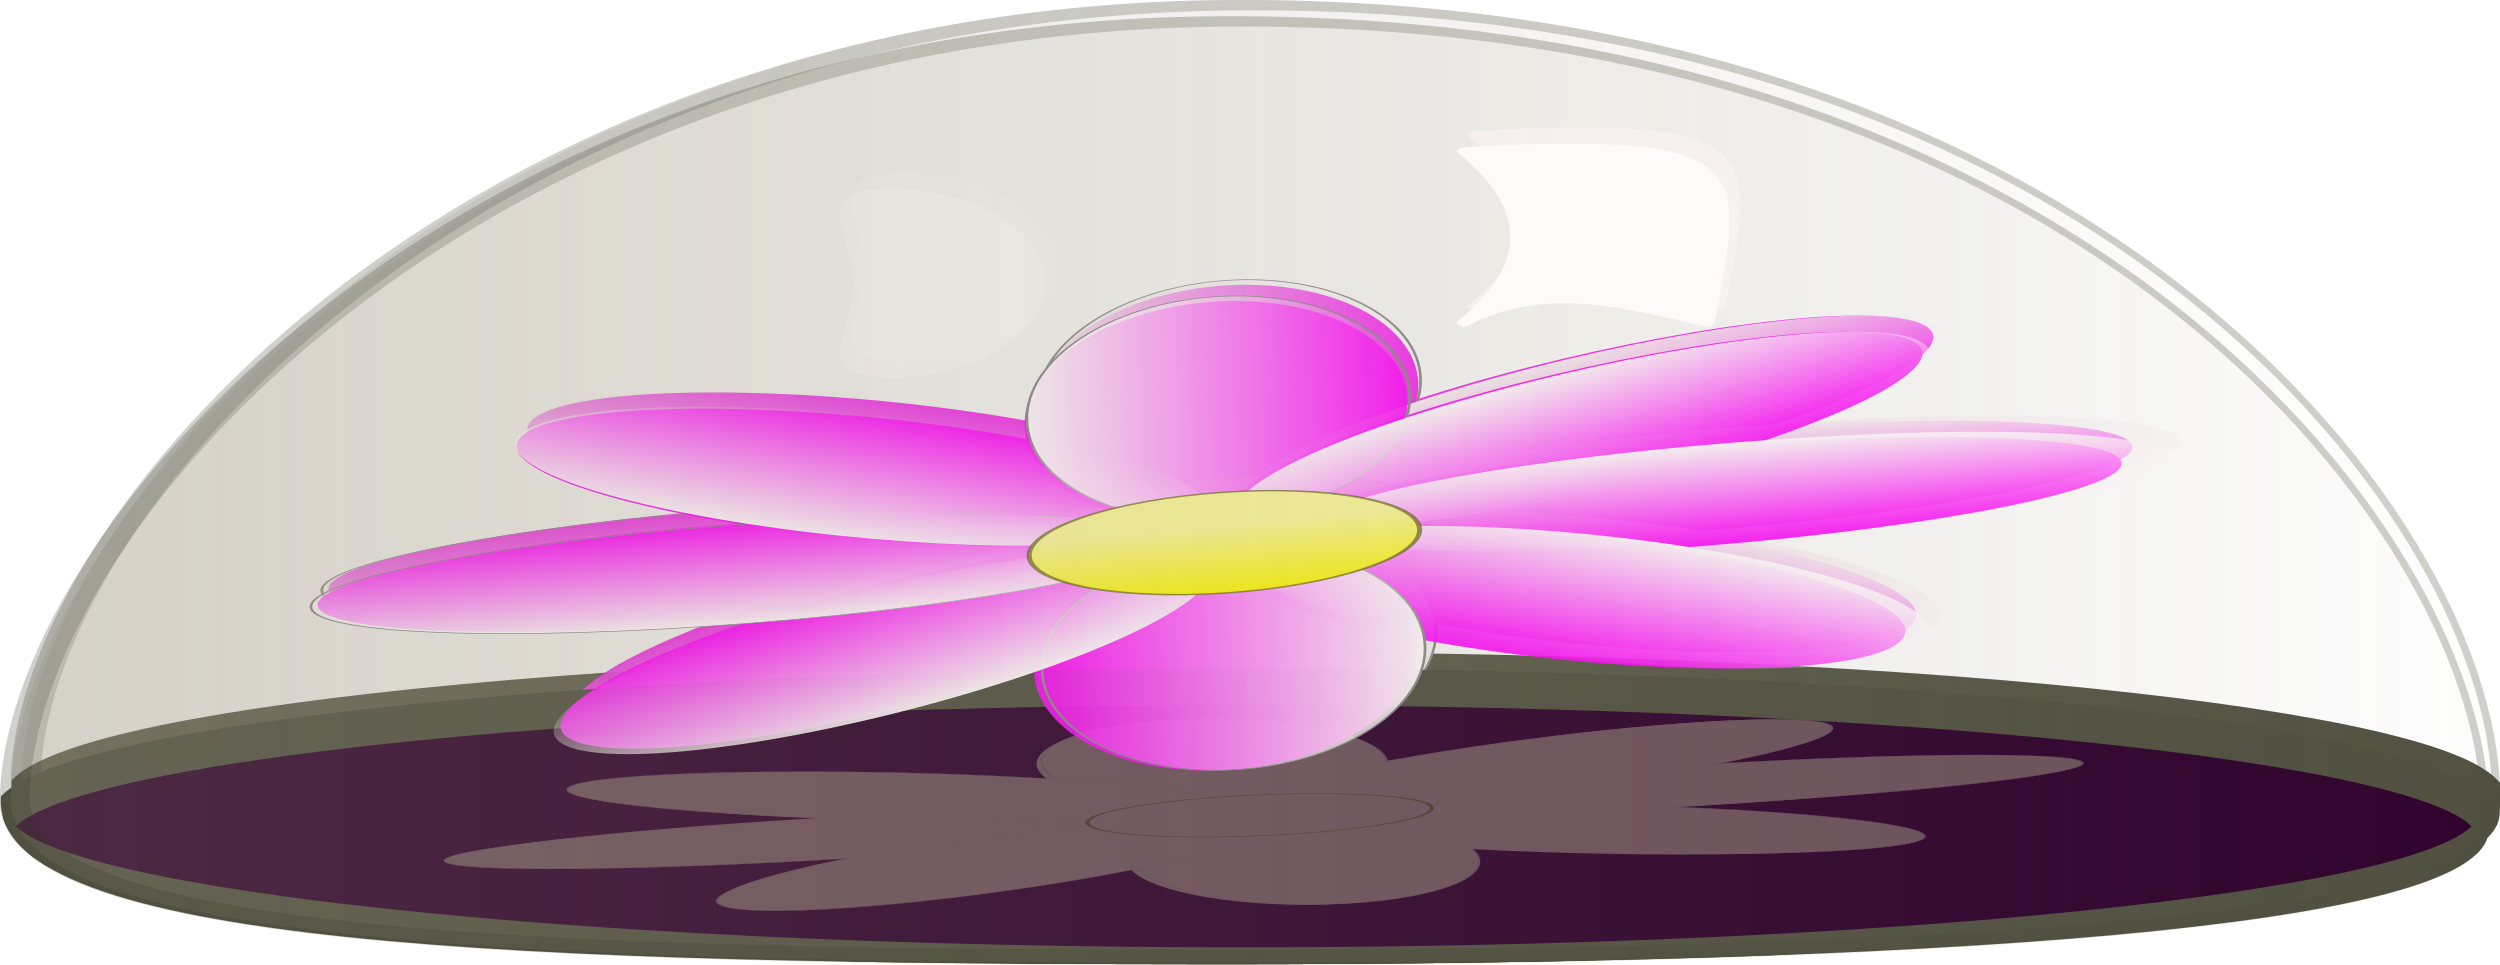
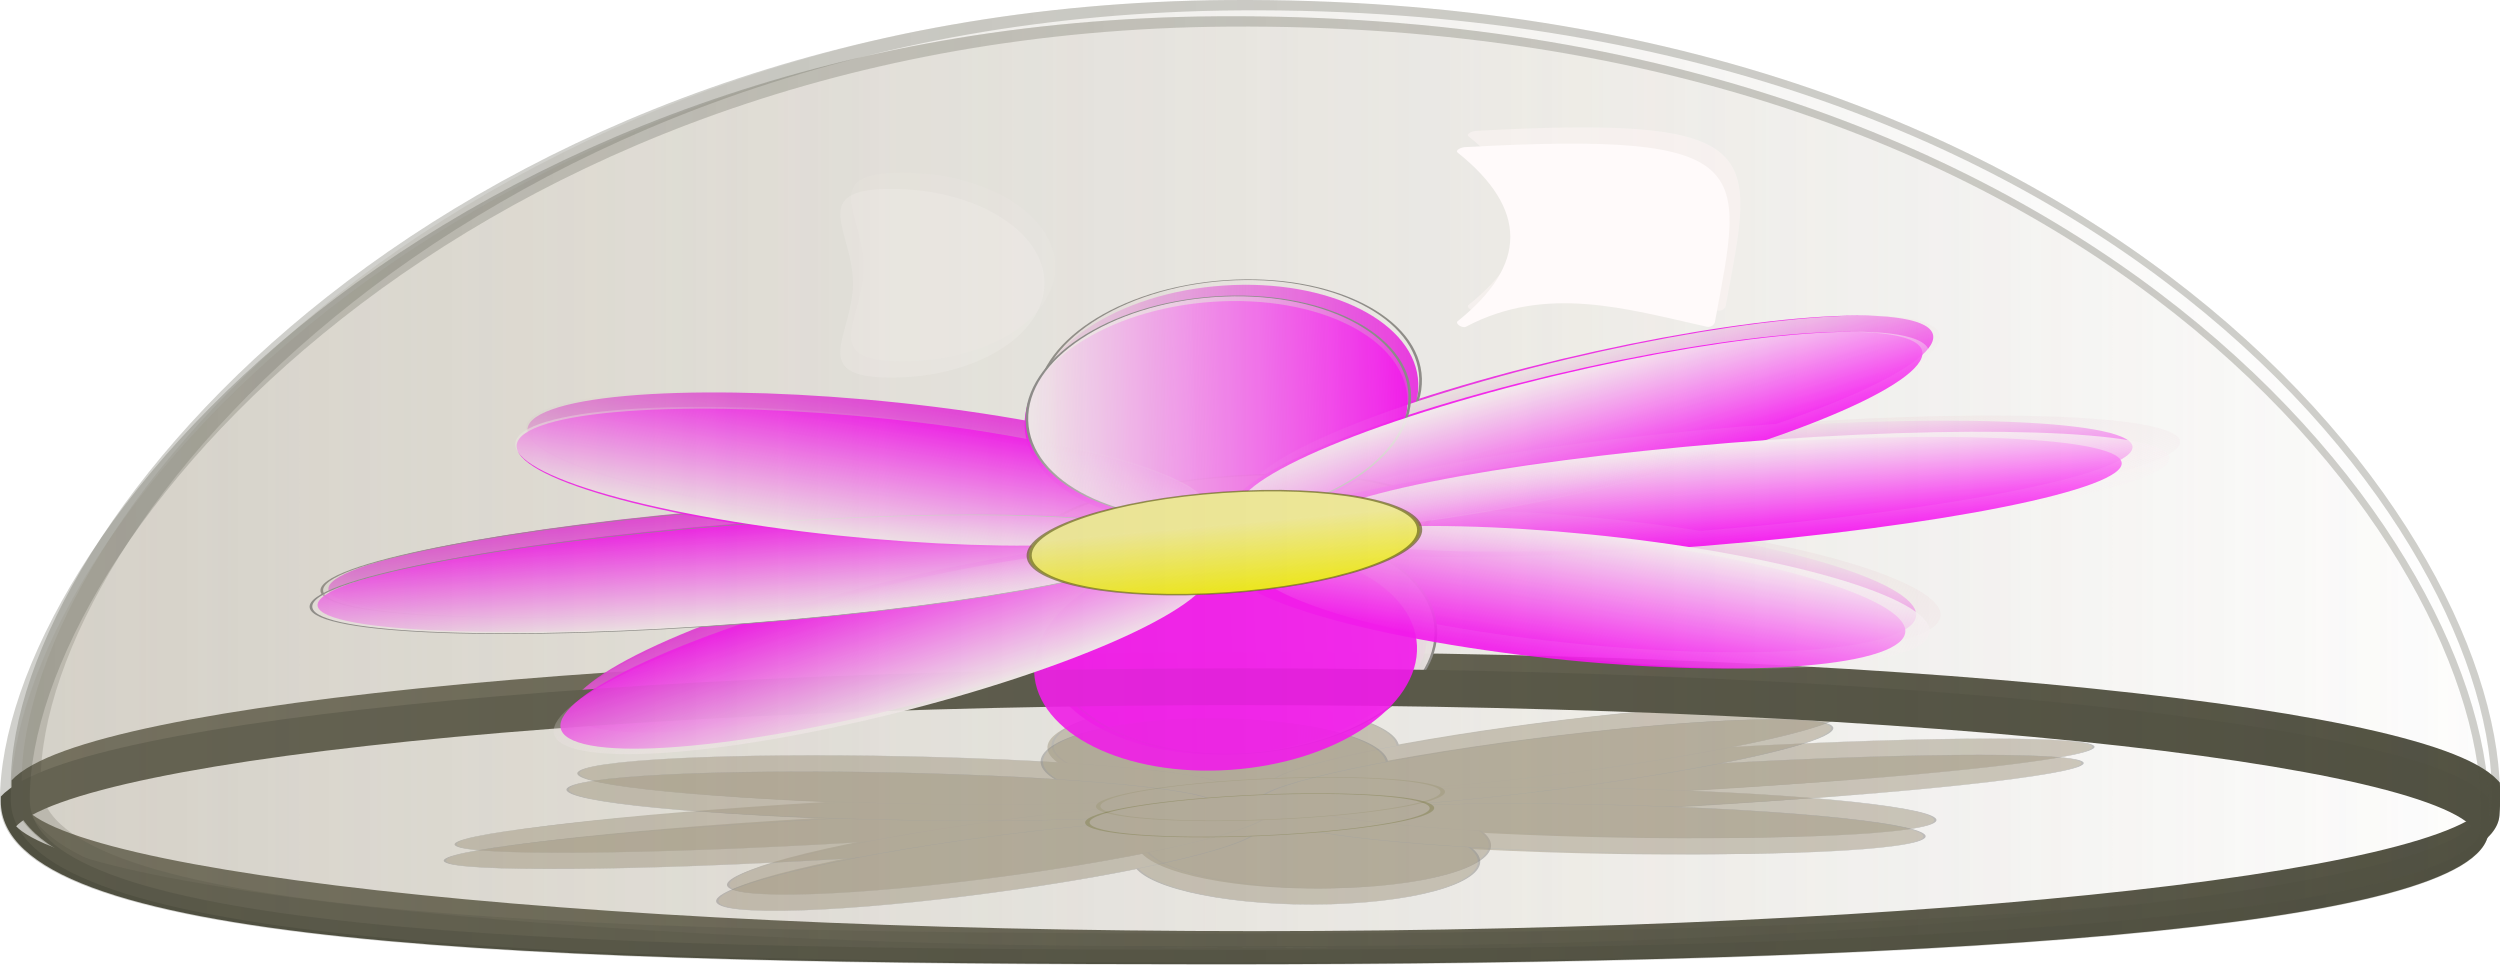
<svg xmlns="http://www.w3.org/2000/svg" version="1.1" viewBox="0 0 699.64 270">
  <defs>
    <filter id="f" color-interpolation-filters="sRGB">
      <feGaussianBlur stdDeviation="9.44" />
    </filter>
    <filter id="e" color-interpolation-filters="sRGB">
      <feGaussianBlur stdDeviation="12.698" />
    </filter>
    <filter id="d" x="-.231" y="-.166" width="1.461" height="1.332" color-interpolation-filters="sRGB">
      <feGaussianBlur stdDeviation="7.314" />
    </filter>
    <clipPath id="i">
      <path d="m-169.75 439.4c-2.857 55.321-212.34 74.286-474.29 74.286-261.94 0-454.29-10.393-454.29-91.429 0-146.75 163.65-436.95 454.29-440 336.07-3.527 481.85 310.59 474.29 457.14z" fill="#383705" stroke="#505041" stroke-width="14.2" />
    </clipPath>
    <clipPath id="h">
      <path d="m-256.37 559.3c-2.421 22.239-179.9 29.863-401.83 29.863-221.92 0-384.88-4.178-384.88-36.755 0-58.994 138.65-175.65 384.88-176.88 284.73-1.418 408.24 124.86 401.83 183.77z" fill="#383705" stroke="#505041" stroke-width="8.287" />
    </clipPath>
    <clipPath id="g">
-       <path d="m-256.37 559.3c-2.421 22.239-179.9 29.863-401.83 29.863-221.92 0-384.88-4.178-384.88-36.755 0-58.994 138.65-175.65 384.88-176.88 284.73-1.418 408.24 124.86 401.83 183.77z" fill="#383705" stroke="#505041" stroke-width="8.287" />
-     </clipPath>
+       </clipPath>
    <linearGradient id="a" x1="-711.93" x2="-568.07" y1="332.36" y2="332.36" gradientUnits="userSpaceOnUse">
      <stop stop-color="#fcf5f8" offset="0" />
      <stop stop-color="#fcf5f8" stop-opacity="0" offset="1" />
    </linearGradient>
    <linearGradient id="c" x1="-372.17" x2="-365.34" y1="134.45" y2="220.88" gradientUnits="userSpaceOnUse">
      <stop stop-color="#f7f1ee" offset="0" />
      <stop stop-color="#f7f1ee" stop-opacity="0" offset="1" />
    </linearGradient>
    <linearGradient id="b" x1="-1131.9" x2="-127.86" y1="246.63" y2="246.63" gradientUnits="userSpaceOnUse">
      <stop stop-color="#a29984" offset="0" />
      <stop stop-color="#a29984" stop-opacity="0" offset="1" />
    </linearGradient>
  </defs>
  <g transform="translate(-12.841 -288.42)">
    <g transform="translate(38.107 311.1)" fill-opacity=".914">
      <path d="m-568.57 332.36c0 88.366-31.98 160-71.429 160s-71.429-71.634-71.429-160 31.98-160 71.429-160 71.429 71.634 71.429 160z" fill="#fc09f8" />
      <path transform="matrix(.053 .999 -.999 .053 -97.291 1121.6)" d="m-568.57 332.36c0 88.366-31.98 160-71.429 160s-71.429-71.634-71.429-160 31.98-160 71.429-160 71.429 71.634 71.429 160z" fill="#fc09f8" />
      <path transform="matrix(-1 .003 -.003 -1 -1278.3 1021.1)" d="m-568.57 332.36c0 88.366-31.98 160-71.429 160s-71.429-71.634-71.429-160 31.98-160 71.429-160 71.429 71.634 71.429 160z" fill="#fc09f8" />
      <path transform="matrix(-.039 -.999 .999 -.039 -1173.9 -110.31)" d="m-568.57 332.36c0 88.366-31.98 160-71.429 160s-71.429-71.634-71.429-160 31.98-160 71.429-160 71.429 71.634 71.429 160z" fill="#fc09f8" />
      <path transform="matrix(.666 -.746 .746 .666 -594 -307.24)" d="m-568.57 332.36c0 88.366-31.98 160-71.429 160s-71.429-71.634-71.429-160 31.98-160 71.429-160 71.429 71.634 71.429 160z" fill="#fc09f8" />
      <path transform="matrix(.655 .755 -.755 .655 164.27 658.98)" d="m-568.57 332.36c0 88.366-31.98 160-71.429 160s-71.429-71.634-71.429-160 31.98-160 71.429-160 71.429 71.634 71.429 160z" fill="#fc09f8" />
      <path transform="matrix(-.689 .725 -.725 -.689 -711.89 1324.4)" d="m-568.57 332.36c0 88.366-31.98 160-71.429 160s-71.429-71.634-71.429-160 31.98-160 71.429-160 71.429 71.634 71.429 160z" fill="#fc09f8" />
      <path transform="matrix(-.712 -.702 .702 -.712 -1453.4 422.72)" d="m-568.57 332.36c0 88.366-31.98 160-71.429 160s-71.429-71.634-71.429-160 31.98-160 71.429-160 71.429 71.634 71.429 160z" fill="#fc09f8" />
      <path transform="matrix(1 0 0 1.103 -271.43 345.46)" d="m-294.29 158.08c0 36.293-32.619 65.714-72.857 65.714s-72.857-29.421-72.857-65.714 32.619-65.714 72.857-65.714 72.857 29.421 72.857 65.714z" fill="#fcf5f8" />
    </g>
    <g transform="matrix(.75 0 0 .75 839.59 168.41)">
      <g transform="matrix(1 0 0 .666 0 171.85)">
        <path transform="matrix(1.18 0 0 2.487 132.84 -951.89)" d="m-257.14 558.08c0 17.358-175.89 31.429-392.86 31.429s-392.86-14.071-392.86-31.429 175.89-31.429 392.86-31.429 392.86 14.071 392.86 31.429z" clip-path="url(#g)" fill="#2f022d" stroke="#505003" stroke-width="1.256" />
        <path transform="matrix(1.18 0 0 2.487 132.84 -951.89)" d="m-257.14 558.08c0 17.358-175.89 31.429-392.86 31.429s-392.86-14.071-392.86-31.429 175.89-31.429 392.86-31.429 392.86 14.071 392.86 31.429z" clip-path="url(#h)" fill="none" stroke="#505041" stroke-width="8.287" />
        <g transform="matrix(.9 -.032 .22 .39 -117.56 300.72)" fill="#a29984" filter="url(#f)" opacity=".518">
          <g transform="matrix(1 -.102 .008 .389 -1.461 11.856)" fill="#a29984">
            <path d="m-568.57 332.36c0 88.366-31.98 160-71.429 160s-71.429-71.634-71.429-160 31.98-160 71.429-160 71.429 71.634 71.429 160z" />
            <path transform="matrix(.053 .999 -.999 .053 -97.291 1121.6)" d="m-568.57 332.36c0 88.366-31.98 160-71.429 160s-71.429-71.634-71.429-160 31.98-160 71.429-160 71.429 71.634 71.429 160z" />
            <path transform="matrix(-1 .003 -.003 -1 -1278.3 1021.1)" d="m-568.57 332.36c0 88.366-31.98 160-71.429 160s-71.429-71.634-71.429-160 31.98-160 71.429-160 71.429 71.634 71.429 160z" />
            <path transform="matrix(-.039 -.999 .999 -.039 -1173.9 -110.31)" d="m-568.57 332.36c0 88.366-31.98 160-71.429 160s-71.429-71.634-71.429-160 31.98-160 71.429-160 71.429 71.634 71.429 160z" />
            <path transform="matrix(.666 -.746 .746 .666 -594 -307.24)" d="m-568.57 332.36c0 88.366-31.98 160-71.429 160s-71.429-71.634-71.429-160 31.98-160 71.429-160 71.429 71.634 71.429 160z" />
            <path transform="matrix(.655 .755 -.755 .655 164.27 658.98)" d="m-568.57 332.36c0 88.366-31.98 160-71.429 160s-71.429-71.634-71.429-160 31.98-160 71.429-160 71.429 71.634 71.429 160z" />
            <path transform="matrix(-.689 .725 -.725 -.689 -711.89 1324.4)" d="m-568.57 332.36c0 88.366-31.98 160-71.429 160s-71.429-71.634-71.429-160 31.98-160 71.429-160 71.429 71.634 71.429 160z" />
            <path transform="matrix(-.712 -.702 .702 -.712 -1453.4 422.72)" d="m-568.57 332.36c0 88.366-31.98 160-71.429 160s-71.429-71.634-71.429-160 31.98-160 71.429-160 71.429 71.634 71.429 160z" />
            <path transform="matrix(1 0 0 1.103 -271.43 345.46)" d="m-294.29 158.08c0 36.293-32.619 65.714-72.857 65.714s-72.857-29.421-72.857-65.714 32.619-65.714 72.857-65.714 72.857 29.421 72.857 65.714z" />
          </g>
          <path transform="matrix(1 -.102 .008 .389 1.396 8.999)" d="m-568.57 332.36c0 88.366-31.98 160-71.429 160s-71.429-71.634-71.429-160 31.98-160 71.429-160 71.429 71.634 71.429 160z" stroke="#898989" />
          <path transform="matrix(.061 .383 -.998 .122 -72.104 455.17)" d="m-568.57 332.36c0 88.366-31.98 160-71.429 160s-71.429-71.634-71.429-160 31.98-160 71.429-160 71.429 71.634 71.429 160z" stroke="#898989" />
          <path transform="matrix(-1 .103 -.012 -.389 -1268.3 539.19)" d="m-568.57 332.36c0 88.366-31.98 160-71.429 160s-71.429-71.634-71.429-160 31.98-160 71.429-160 71.429 71.634 71.429 160z" stroke="#898989" />
          <path transform="matrix(-.047 -.385 .999 -.117 -1184.8 91.34)" d="m-568.57 332.36c0 88.366-31.98 160-71.429 160s-71.429-71.634-71.429-160 31.98-160 71.429-160 71.429 71.634 71.429 160z" stroke="#898989" />
          <path transform="matrix(.66 -.358 .752 .183 -606.63 -50.022)" d="m-568.57 332.36c0 88.366-31.98 160-71.429 160s-71.429-71.634-71.429-160 31.98-160 71.429-160 71.429 71.634 71.429 160z" stroke="#898989" />
          <path transform="matrix(.662 .227 -.75 .332 171.25 251.45)" d="m-568.57 332.36c0 88.366-31.98 160-71.429 160s-71.429-71.634-71.429-160 31.98-160 71.429-160 71.429 71.634 71.429 160z" stroke="#898989" />
          <path transform="matrix(-.683 .352 -.73 -.194 -693.55 599.49)" d="m-568.57 332.36c0 88.366-31.98 160-71.429 160s-71.429-71.634-71.429-160 31.98-160 71.429-160 71.429 71.634 71.429 160z" stroke="#898989" />
          <path transform="matrix(-.718 -.201 .696 -.348 -1454.2 327.14)" d="m-568.57 332.36c0 88.366-31.98 160-71.429 160s-71.429-71.634-71.429-160 31.98-160 71.429-160 71.429 71.634 71.429 160z" stroke="#898989" />
          <path transform="matrix(1 -.102 .009 .429 -269.96 173.87)" d="m-294.29 158.08c0 36.293-32.619 65.714-72.857 65.714s-72.857-29.421-72.857-65.714 32.619-65.714 72.857-65.714 72.857 29.421 72.857 65.714z" />
          <path transform="matrix(1 -.102 .009 .429 -269.96 173.87)" d="m-294.29 158.08c0 36.293-32.619 65.714-72.857 65.714s-72.857-29.421-72.857-65.714 32.619-65.714 72.857-65.714 72.857 29.421 72.857 65.714z" opacity=".619" stroke="#505003" stroke-width="1.915" />
        </g>
        <g transform="translate(-5.724 -1.967)">
          <g transform="matrix(1 -.102 .008 .389 -1.461 11.856)" fill-opacity=".914">
            <path d="m-568.57 332.36c0 88.366-31.98 160-71.429 160s-71.429-71.634-71.429-160 31.98-160 71.429-160 71.429 71.634 71.429 160z" fill="#fc09f8" />
            <path transform="matrix(.053 .999 -.999 .053 -97.291 1121.6)" d="m-568.57 332.36c0 88.366-31.98 160-71.429 160s-71.429-71.634-71.429-160 31.98-160 71.429-160 71.429 71.634 71.429 160z" fill="#fc09f8" />
            <path transform="matrix(-1 .003 -.003 -1 -1278.3 1021.1)" d="m-568.57 332.36c0 88.366-31.98 160-71.429 160s-71.429-71.634-71.429-160 31.98-160 71.429-160 71.429 71.634 71.429 160z" fill="#fc09f8" />
            <path transform="matrix(-.039 -.999 .999 -.039 -1173.9 -110.31)" d="m-568.57 332.36c0 88.366-31.98 160-71.429 160s-71.429-71.634-71.429-160 31.98-160 71.429-160 71.429 71.634 71.429 160z" fill="#fc09f8" />
            <path transform="matrix(.666 -.746 .746 .666 -594 -307.24)" d="m-568.57 332.36c0 88.366-31.98 160-71.429 160s-71.429-71.634-71.429-160 31.98-160 71.429-160 71.429 71.634 71.429 160z" fill="#fc09f8" />
            <path transform="matrix(.655 .755 -.755 .655 164.27 658.98)" d="m-568.57 332.36c0 88.366-31.98 160-71.429 160s-71.429-71.634-71.429-160 31.98-160 71.429-160 71.429 71.634 71.429 160z" fill="#fc09f8" />
            <path transform="matrix(-.689 .725 -.725 -.689 -711.89 1324.4)" d="m-568.57 332.36c0 88.366-31.98 160-71.429 160s-71.429-71.634-71.429-160 31.98-160 71.429-160 71.429 71.634 71.429 160z" fill="#fc09f8" />
            <path transform="matrix(-.712 -.702 .702 -.712 -1453.4 422.72)" d="m-568.57 332.36c0 88.366-31.98 160-71.429 160s-71.429-71.634-71.429-160 31.98-160 71.429-160 71.429 71.634 71.429 160z" fill="#fc09f8" />
            <path transform="matrix(1 0 0 1.103 -271.43 345.46)" d="m-294.29 158.08c0 36.293-32.619 65.714-72.857 65.714s-72.857-29.421-72.857-65.714 32.619-65.714 72.857-65.714 72.857 29.421 72.857 65.714z" fill="#fcf5f8" />
          </g>
        </g>
        <path transform="matrix(1 -.102 .008 .389 -6.348 7.032)" d="m-568.57 332.36c0 88.366-31.98 160-71.429 160s-71.429-71.634-71.429-160 31.98-160 71.429-160 71.429 71.634 71.429 160z" fill="url(#a)" stroke="#898989" />
        <path transform="matrix(.061 .383 -.998 .122 -77.829 453.2)" d="m-568.57 332.36c0 88.366-31.98 160-71.429 160s-71.429-71.634-71.429-160 31.98-160 71.429-160 71.429 71.634 71.429 160z" fill="url(#a)" />
        <path transform="matrix(-1 .103 -.012 -.389 -1274 537.23)" d="m-568.57 332.36c0 88.366-31.98 160-71.429 160s-71.429-71.634-71.429-160 31.98-160 71.429-160 71.429 71.634 71.429 160z" fill="url(#a)" stroke="#898989" />
        <path transform="matrix(-.047 -.385 .999 -.117 -1184.5 87.353)" d="m-568.57 332.36c0 88.366-31.98 160-71.429 160s-71.429-71.634-71.429-160 31.98-160 71.429-160 71.429 71.634 71.429 160z" fill="url(#a)" stroke="#898989" />
        <path transform="matrix(.66 -.358 .752 .183 -604.28 -49.969)" d="m-568.57 332.36c0 88.366-31.98 160-71.429 160s-71.429-71.634-71.429-160 31.98-160 71.429-160 71.429 71.634 71.429 160z" fill="url(#a)" />
        <path transform="matrix(.662 .227 -.75 .332 165.53 249.48)" d="m-568.57 332.36c0 88.366-31.98 160-71.429 160s-71.429-71.634-71.429-160 31.98-160 71.429-160 71.429 71.634 71.429 160z" fill="url(#a)" />
        <path transform="matrix(-.683 .352 -.73 -.194 -699.28 597.52)" d="m-568.57 332.36c0 88.366-31.98 160-71.429 160s-71.429-71.634-71.429-160 31.98-160 71.429-160 71.429 71.634 71.429 160z" fill="url(#a)" />
        <path transform="matrix(-.718 -.201 .696 -.348 -1459.9 325.17)" d="m-568.57 332.36c0 88.366-31.98 160-71.429 160s-71.429-71.634-71.429-160 31.98-160 71.429-160 71.429 71.634 71.429 160z" fill="url(#a)" />
        <path transform="matrix(1 -.102 .009 .429 -275.69 171.9)" d="m-294.29 158.08c0 36.293-32.619 65.714-72.857 65.714s-72.857-29.421-72.857-65.714 32.619-65.714 72.857-65.714 72.857 29.421 72.857 65.714z" fill="#f7f111" />
        <path transform="matrix(1 -.102 .009 .429 -275.69 171.9)" d="m-294.29 158.08c0 36.293-32.619 65.714-72.857 65.714s-72.857-29.421-72.857-65.714 32.619-65.714 72.857-65.714 72.857 29.421 72.857 65.714z" fill="url(#c)" opacity=".619" stroke="#505003" stroke-width="1.915" />
        <path d="m-165.71 438.08c-2.857 55.321-212.34 74.286-474.29 74.286-261.94 0-454.29-10.393-454.29-91.429 0-146.75 163.65-436.95 454.29-440 336.07-3.527 481.85 310.59 474.29 457.14z" clip-path="url(#i)" fill="url(#b)" filter="url(#e)" opacity=".518" stroke="#505041" stroke-width="14.2" />
        <path d="m-551.29 55.522c109.54-8.885 103.61 11.253 92.956 97.565-1.2e-4 1.714-1.464 3.636-3.087 3.095-29.956-9.989-59.913-23.773-89.869 0-1.341 1.064-4.182-1.778-3.087-3.095 26.194-31.49 26.194-62.98 0-94.47-1.095-1.317 1.377-3.095 3.087-3.095z" fill="#fffafa" />
        <path d="m-708.58 131.82c0 29.192-25.584 52.857-57.143 52.857s-14.286-23.665-14.286-52.857-17.273-52.857 14.286-52.857 57.143 23.665 57.143 52.857z" fill="#fffafa" filter="url(#d)" opacity=".398" />
      </g>
      <g transform="matrix(1 0 0 .666 -4.041 177.91)">
        <path transform="matrix(1.18 0 0 2.487 132.84 -951.89)" d="m-257.14 558.08c0 17.358-175.89 31.429-392.86 31.429s-392.86-14.071-392.86-31.429 175.89-31.429 392.86-31.429 392.86 14.071 392.86 31.429z" clip-path="url(#g)" fill="#2f022d" stroke="#505003" stroke-width="1.256" />
        <path transform="matrix(1.18 0 0 2.487 132.84 -951.89)" d="m-257.14 558.08c0 17.358-175.89 31.429-392.86 31.429s-392.86-14.071-392.86-31.429 175.89-31.429 392.86-31.429 392.86 14.071 392.86 31.429z" clip-path="url(#h)" fill="none" stroke="#505041" stroke-width="8.287" />
        <g transform="matrix(.9 -.032 .22 .39 -117.56 300.72)" fill="#a29984" filter="url(#f)" opacity=".518">
          <g transform="matrix(1 -.102 .008 .389 -1.461 11.856)" fill="#a29984">
-             <path d="m-568.57 332.36c0 88.366-31.98 160-71.429 160s-71.429-71.634-71.429-160 31.98-160 71.429-160 71.429 71.634 71.429 160z" />
            <path transform="matrix(.053 .999 -.999 .053 -97.291 1121.6)" d="m-568.57 332.36c0 88.366-31.98 160-71.429 160s-71.429-71.634-71.429-160 31.98-160 71.429-160 71.429 71.634 71.429 160z" />
-             <path transform="matrix(-1 .003 -.003 -1 -1278.3 1021.1)" d="m-568.57 332.36c0 88.366-31.98 160-71.429 160s-71.429-71.634-71.429-160 31.98-160 71.429-160 71.429 71.634 71.429 160z" />
            <path transform="matrix(-.039 -.999 .999 -.039 -1173.9 -110.31)" d="m-568.57 332.36c0 88.366-31.98 160-71.429 160s-71.429-71.634-71.429-160 31.98-160 71.429-160 71.429 71.634 71.429 160z" />
            <path transform="matrix(.666 -.746 .746 .666 -594 -307.24)" d="m-568.57 332.36c0 88.366-31.98 160-71.429 160s-71.429-71.634-71.429-160 31.98-160 71.429-160 71.429 71.634 71.429 160z" />
            <path transform="matrix(.655 .755 -.755 .655 164.27 658.98)" d="m-568.57 332.36c0 88.366-31.98 160-71.429 160s-71.429-71.634-71.429-160 31.98-160 71.429-160 71.429 71.634 71.429 160z" />
            <path transform="matrix(-.689 .725 -.725 -.689 -711.89 1324.4)" d="m-568.57 332.36c0 88.366-31.98 160-71.429 160s-71.429-71.634-71.429-160 31.98-160 71.429-160 71.429 71.634 71.429 160z" />
            <path transform="matrix(-.712 -.702 .702 -.712 -1453.4 422.72)" d="m-568.57 332.36c0 88.366-31.98 160-71.429 160s-71.429-71.634-71.429-160 31.98-160 71.429-160 71.429 71.634 71.429 160z" />
            <path transform="matrix(1 0 0 1.103 -271.43 345.46)" d="m-294.29 158.08c0 36.293-32.619 65.714-72.857 65.714s-72.857-29.421-72.857-65.714 32.619-65.714 72.857-65.714 72.857 29.421 72.857 65.714z" />
          </g>
          <path transform="matrix(1 -.102 .008 .389 1.396 8.999)" d="m-568.57 332.36c0 88.366-31.98 160-71.429 160s-71.429-71.634-71.429-160 31.98-160 71.429-160 71.429 71.634 71.429 160z" stroke="#898989" />
          <path transform="matrix(.061 .383 -.998 .122 -72.104 455.17)" d="m-568.57 332.36c0 88.366-31.98 160-71.429 160s-71.429-71.634-71.429-160 31.98-160 71.429-160 71.429 71.634 71.429 160z" stroke="#898989" />
          <path transform="matrix(-1 .103 -.012 -.389 -1268.3 539.19)" d="m-568.57 332.36c0 88.366-31.98 160-71.429 160s-71.429-71.634-71.429-160 31.98-160 71.429-160 71.429 71.634 71.429 160z" stroke="#898989" />
          <path transform="matrix(-.047 -.385 .999 -.117 -1184.8 91.34)" d="m-568.57 332.36c0 88.366-31.98 160-71.429 160s-71.429-71.634-71.429-160 31.98-160 71.429-160 71.429 71.634 71.429 160z" stroke="#898989" />
          <path transform="matrix(.66 -.358 .752 .183 -606.63 -50.022)" d="m-568.57 332.36c0 88.366-31.98 160-71.429 160s-71.429-71.634-71.429-160 31.98-160 71.429-160 71.429 71.634 71.429 160z" stroke="#898989" />
          <path transform="matrix(.662 .227 -.75 .332 171.25 251.45)" d="m-568.57 332.36c0 88.366-31.98 160-71.429 160s-71.429-71.634-71.429-160 31.98-160 71.429-160 71.429 71.634 71.429 160z" stroke="#898989" />
          <path transform="matrix(-.683 .352 -.73 -.194 -693.55 599.49)" d="m-568.57 332.36c0 88.366-31.98 160-71.429 160s-71.429-71.634-71.429-160 31.98-160 71.429-160 71.429 71.634 71.429 160z" stroke="#898989" />
          <path transform="matrix(-.718 -.201 .696 -.348 -1454.2 327.14)" d="m-568.57 332.36c0 88.366-31.98 160-71.429 160s-71.429-71.634-71.429-160 31.98-160 71.429-160 71.429 71.634 71.429 160z" stroke="#898989" />
          <path transform="matrix(1 -.102 .009 .429 -269.96 173.87)" d="m-294.29 158.08c0 36.293-32.619 65.714-72.857 65.714s-72.857-29.421-72.857-65.714 32.619-65.714 72.857-65.714 72.857 29.421 72.857 65.714z" />
          <path transform="matrix(1 -.102 .009 .429 -269.96 173.87)" d="m-294.29 158.08c0 36.293-32.619 65.714-72.857 65.714s-72.857-29.421-72.857-65.714 32.619-65.714 72.857-65.714 72.857 29.421 72.857 65.714z" opacity=".619" stroke="#505003" stroke-width="1.915" />
        </g>
        <g transform="translate(-5.724 -1.967)">
          <g transform="matrix(1 -.102 .008 .389 -1.461 11.856)" fill-opacity=".914">
            <path d="m-568.57 332.36c0 88.366-31.98 160-71.429 160s-71.429-71.634-71.429-160 31.98-160 71.429-160 71.429 71.634 71.429 160z" fill="#fc09f8" />
            <path transform="matrix(.053 .999 -.999 .053 -97.291 1121.6)" d="m-568.57 332.36c0 88.366-31.98 160-71.429 160s-71.429-71.634-71.429-160 31.98-160 71.429-160 71.429 71.634 71.429 160z" fill="#fc09f8" />
            <path transform="matrix(-1 .003 -.003 -1 -1278.3 1021.1)" d="m-568.57 332.36c0 88.366-31.98 160-71.429 160s-71.429-71.634-71.429-160 31.98-160 71.429-160 71.429 71.634 71.429 160z" fill="#fc09f8" />
            <path transform="matrix(-.039 -.999 .999 -.039 -1173.9 -110.31)" d="m-568.57 332.36c0 88.366-31.98 160-71.429 160s-71.429-71.634-71.429-160 31.98-160 71.429-160 71.429 71.634 71.429 160z" fill="#fc09f8" />
            <path transform="matrix(.666 -.746 .746 .666 -594 -307.24)" d="m-568.57 332.36c0 88.366-31.98 160-71.429 160s-71.429-71.634-71.429-160 31.98-160 71.429-160 71.429 71.634 71.429 160z" fill="#fc09f8" />
            <path transform="matrix(.655 .755 -.755 .655 164.27 658.98)" d="m-568.57 332.36c0 88.366-31.98 160-71.429 160s-71.429-71.634-71.429-160 31.98-160 71.429-160 71.429 71.634 71.429 160z" fill="#fc09f8" />
            <path transform="matrix(-.689 .725 -.725 -.689 -711.89 1324.4)" d="m-568.57 332.36c0 88.366-31.98 160-71.429 160s-71.429-71.634-71.429-160 31.98-160 71.429-160 71.429 71.634 71.429 160z" fill="#fc09f8" />
            <path transform="matrix(-.712 -.702 .702 -.712 -1453.4 422.72)" d="m-568.57 332.36c0 88.366-31.98 160-71.429 160s-71.429-71.634-71.429-160 31.98-160 71.429-160 71.429 71.634 71.429 160z" fill="#fc09f8" />
            <path transform="matrix(1 0 0 1.103 -271.43 345.46)" d="m-294.29 158.08c0 36.293-32.619 65.714-72.857 65.714s-72.857-29.421-72.857-65.714 32.619-65.714 72.857-65.714 72.857 29.421 72.857 65.714z" fill="#fcf5f8" />
          </g>
        </g>
        <path transform="matrix(1 -.102 .008 .389 -6.348 7.032)" d="m-568.57 332.36c0 88.366-31.98 160-71.429 160s-71.429-71.634-71.429-160 31.98-160 71.429-160 71.429 71.634 71.429 160z" fill="url(#a)" stroke="#898989" />
        <path transform="matrix(.061 .383 -.998 .122 -77.829 453.2)" d="m-568.57 332.36c0 88.366-31.98 160-71.429 160s-71.429-71.634-71.429-160 31.98-160 71.429-160 71.429 71.634 71.429 160z" fill="url(#a)" />
-         <path transform="matrix(-1 .103 -.012 -.389 -1274 537.23)" d="m-568.57 332.36c0 88.366-31.98 160-71.429 160s-71.429-71.634-71.429-160 31.98-160 71.429-160 71.429 71.634 71.429 160z" fill="url(#a)" stroke="#898989" />
        <path transform="matrix(-.047 -.385 .999 -.117 -1184.5 87.353)" d="m-568.57 332.36c0 88.366-31.98 160-71.429 160s-71.429-71.634-71.429-160 31.98-160 71.429-160 71.429 71.634 71.429 160z" fill="url(#a)" stroke="#898989" />
        <path transform="matrix(.66 -.358 .752 .183 -604.28 -49.969)" d="m-568.57 332.36c0 88.366-31.98 160-71.429 160s-71.429-71.634-71.429-160 31.98-160 71.429-160 71.429 71.634 71.429 160z" fill="url(#a)" />
        <path transform="matrix(.662 .227 -.75 .332 165.53 249.48)" d="m-568.57 332.36c0 88.366-31.98 160-71.429 160s-71.429-71.634-71.429-160 31.98-160 71.429-160 71.429 71.634 71.429 160z" fill="url(#a)" />
        <path transform="matrix(-.683 .352 -.73 -.194 -699.28 597.52)" d="m-568.57 332.36c0 88.366-31.98 160-71.429 160s-71.429-71.634-71.429-160 31.98-160 71.429-160 71.429 71.634 71.429 160z" fill="url(#a)" />
        <path transform="matrix(-.718 -.201 .696 -.348 -1459.9 325.17)" d="m-568.57 332.36c0 88.366-31.98 160-71.429 160s-71.429-71.634-71.429-160 31.98-160 71.429-160 71.429 71.634 71.429 160z" fill="url(#a)" />
        <path transform="matrix(1 -.102 .009 .429 -275.69 171.9)" d="m-294.29 158.08c0 36.293-32.619 65.714-72.857 65.714s-72.857-29.421-72.857-65.714 32.619-65.714 72.857-65.714 72.857 29.421 72.857 65.714z" fill="#f7f111" />
        <path transform="matrix(1 -.102 .009 .429 -275.69 171.9)" d="m-294.29 158.08c0 36.293-32.619 65.714-72.857 65.714s-72.857-29.421-72.857-65.714 32.619-65.714 72.857-65.714 72.857 29.421 72.857 65.714z" fill="url(#c)" opacity=".619" stroke="#505003" stroke-width="1.915" />
        <path d="m-165.71 438.08c-2.857 55.321-212.34 74.286-474.29 74.286-261.94 0-454.29-10.393-454.29-91.429 0-146.75 163.65-436.95 454.29-440 336.07-3.527 481.85 310.59 474.29 457.14z" clip-path="url(#i)" fill="url(#b)" filter="url(#e)" opacity=".518" stroke="#505041" stroke-width="14.2" />
        <path d="m-551.29 55.522c109.54-8.885 103.61 11.253 92.956 97.565-1.2e-4 1.714-1.464 3.636-3.087 3.095-29.956-9.989-59.913-23.773-89.869 0-1.341 1.064-4.182-1.778-3.087-3.095 26.194-31.49 26.194-62.98 0-94.47-1.095-1.317 1.377-3.095 3.087-3.095z" fill="#fffafa" />
        <path d="m-708.58 131.82c0 29.192-25.584 52.857-57.143 52.857s-14.286-23.665-14.286-52.857-17.273-52.857 14.286-52.857 57.143 23.665 57.143 52.857z" fill="#fffafa" filter="url(#d)" opacity=".398" />
      </g>
    </g>
  </g>
</svg>